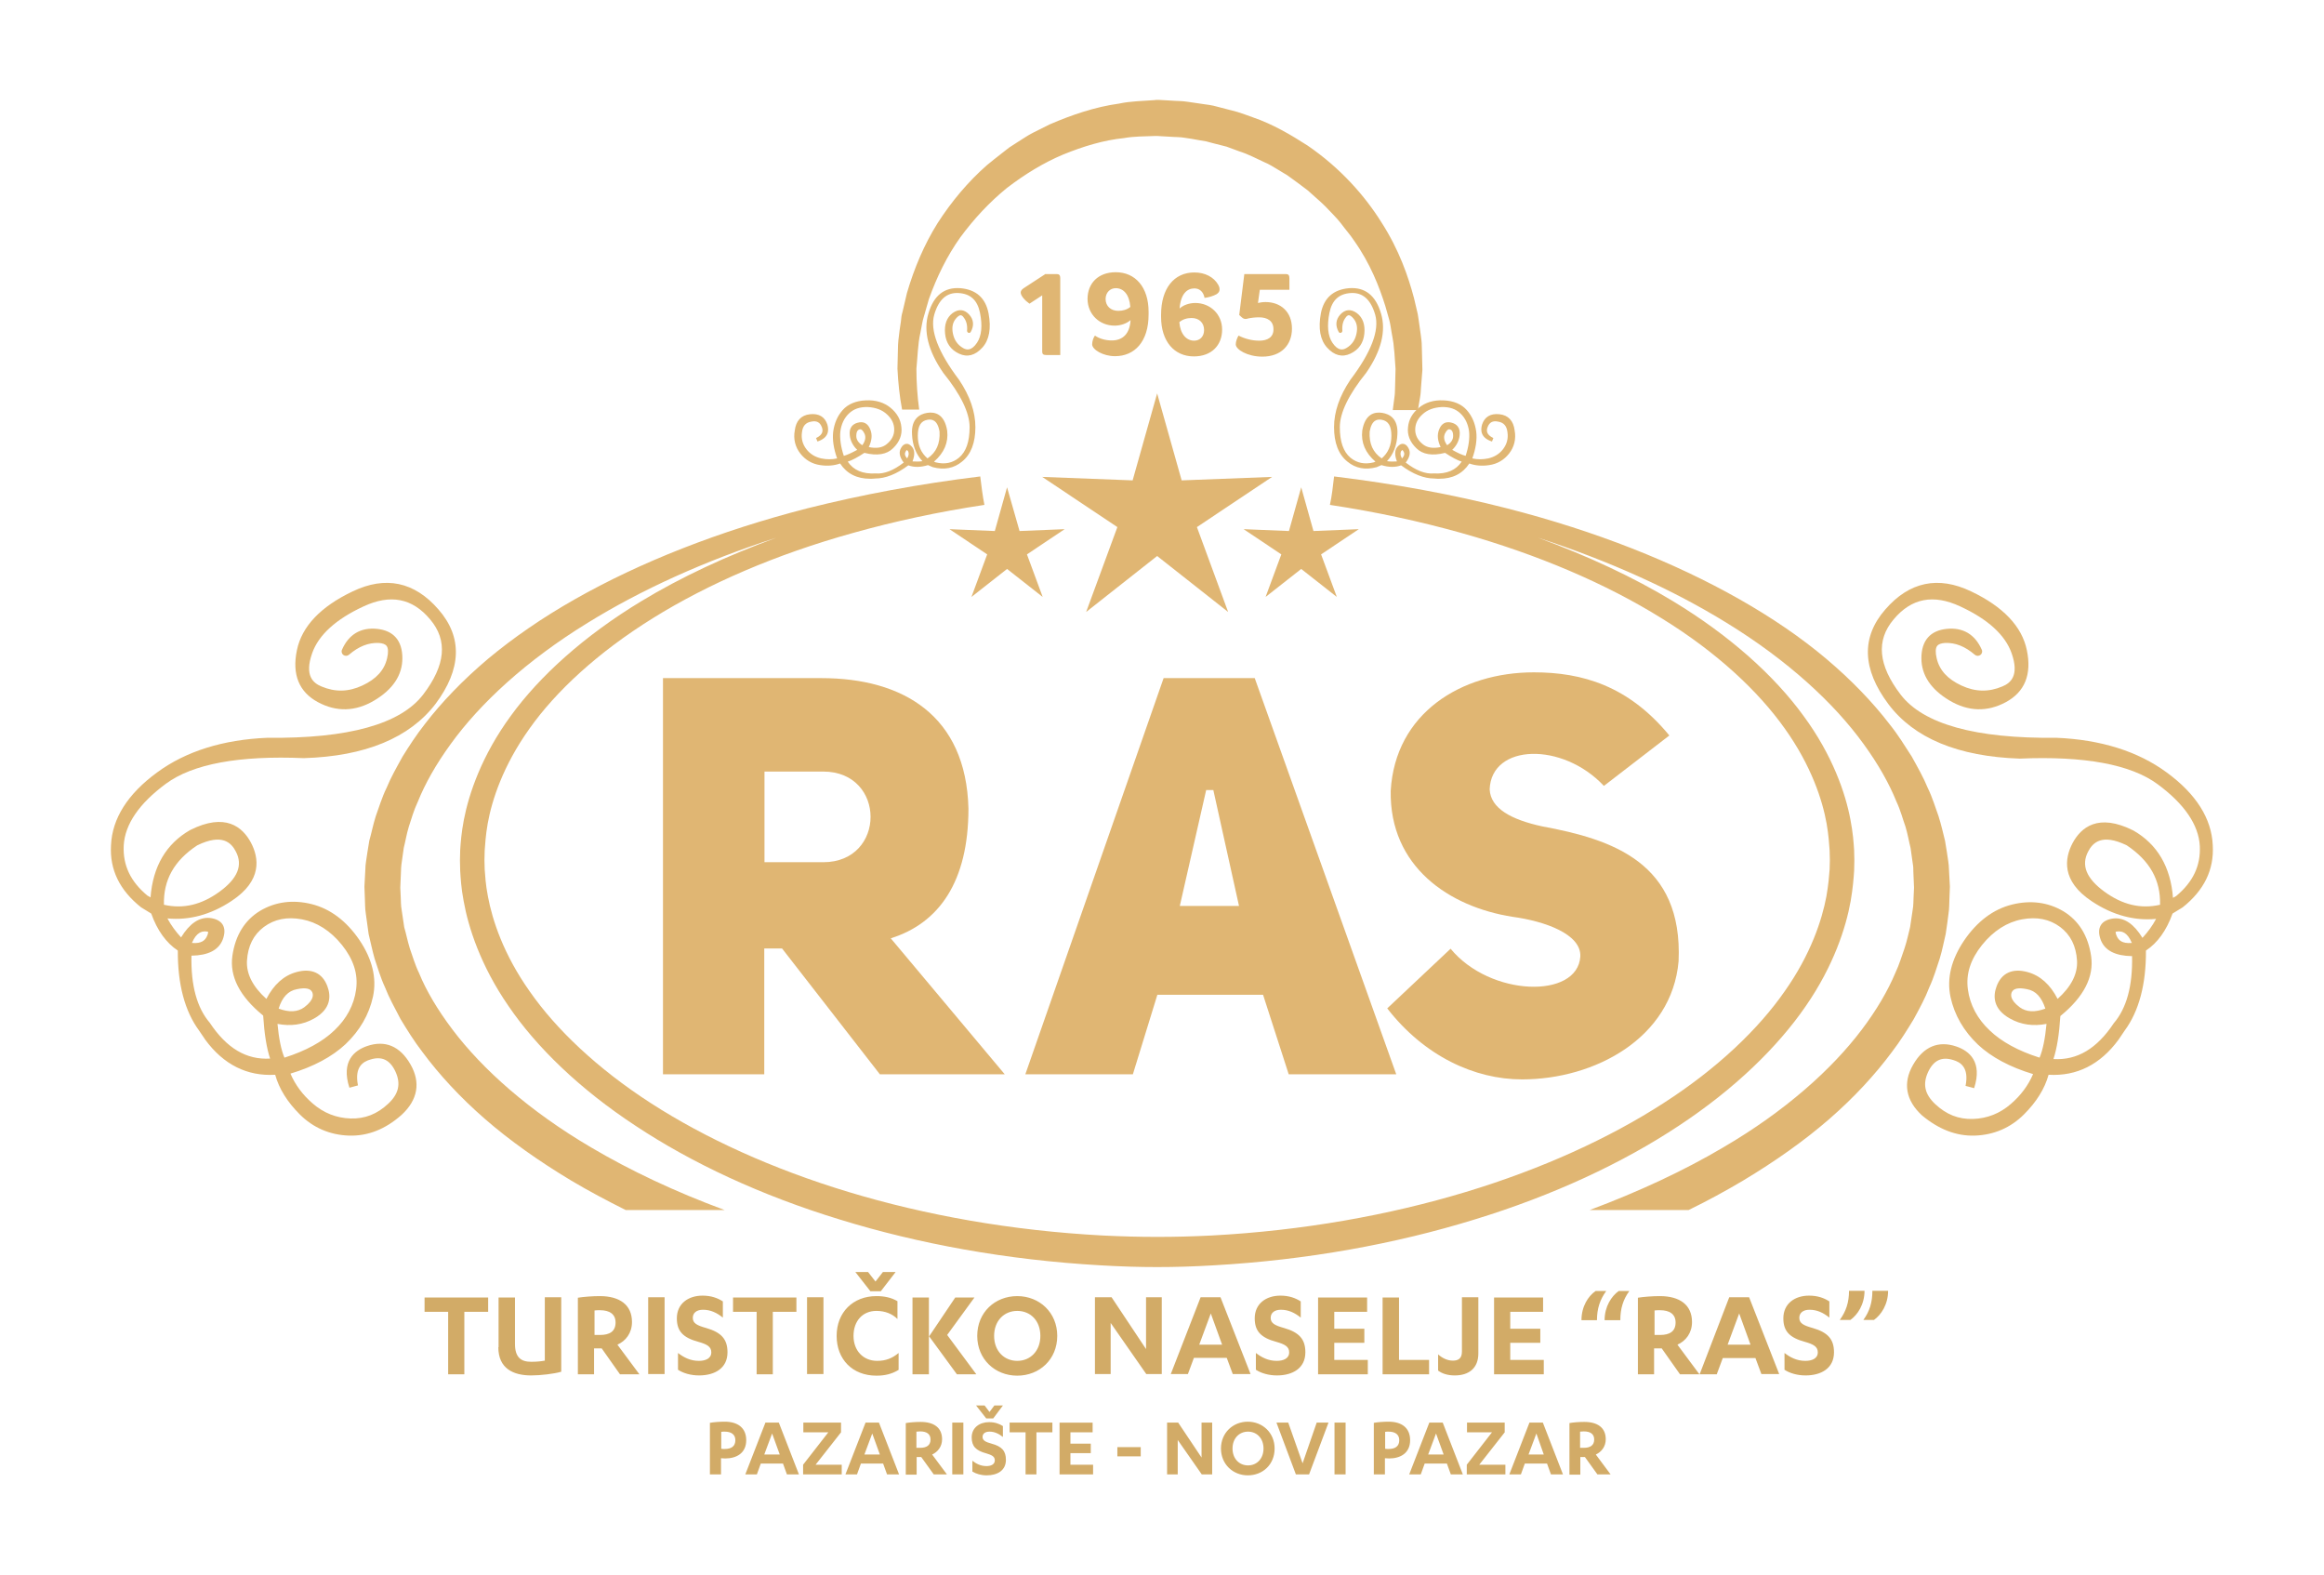
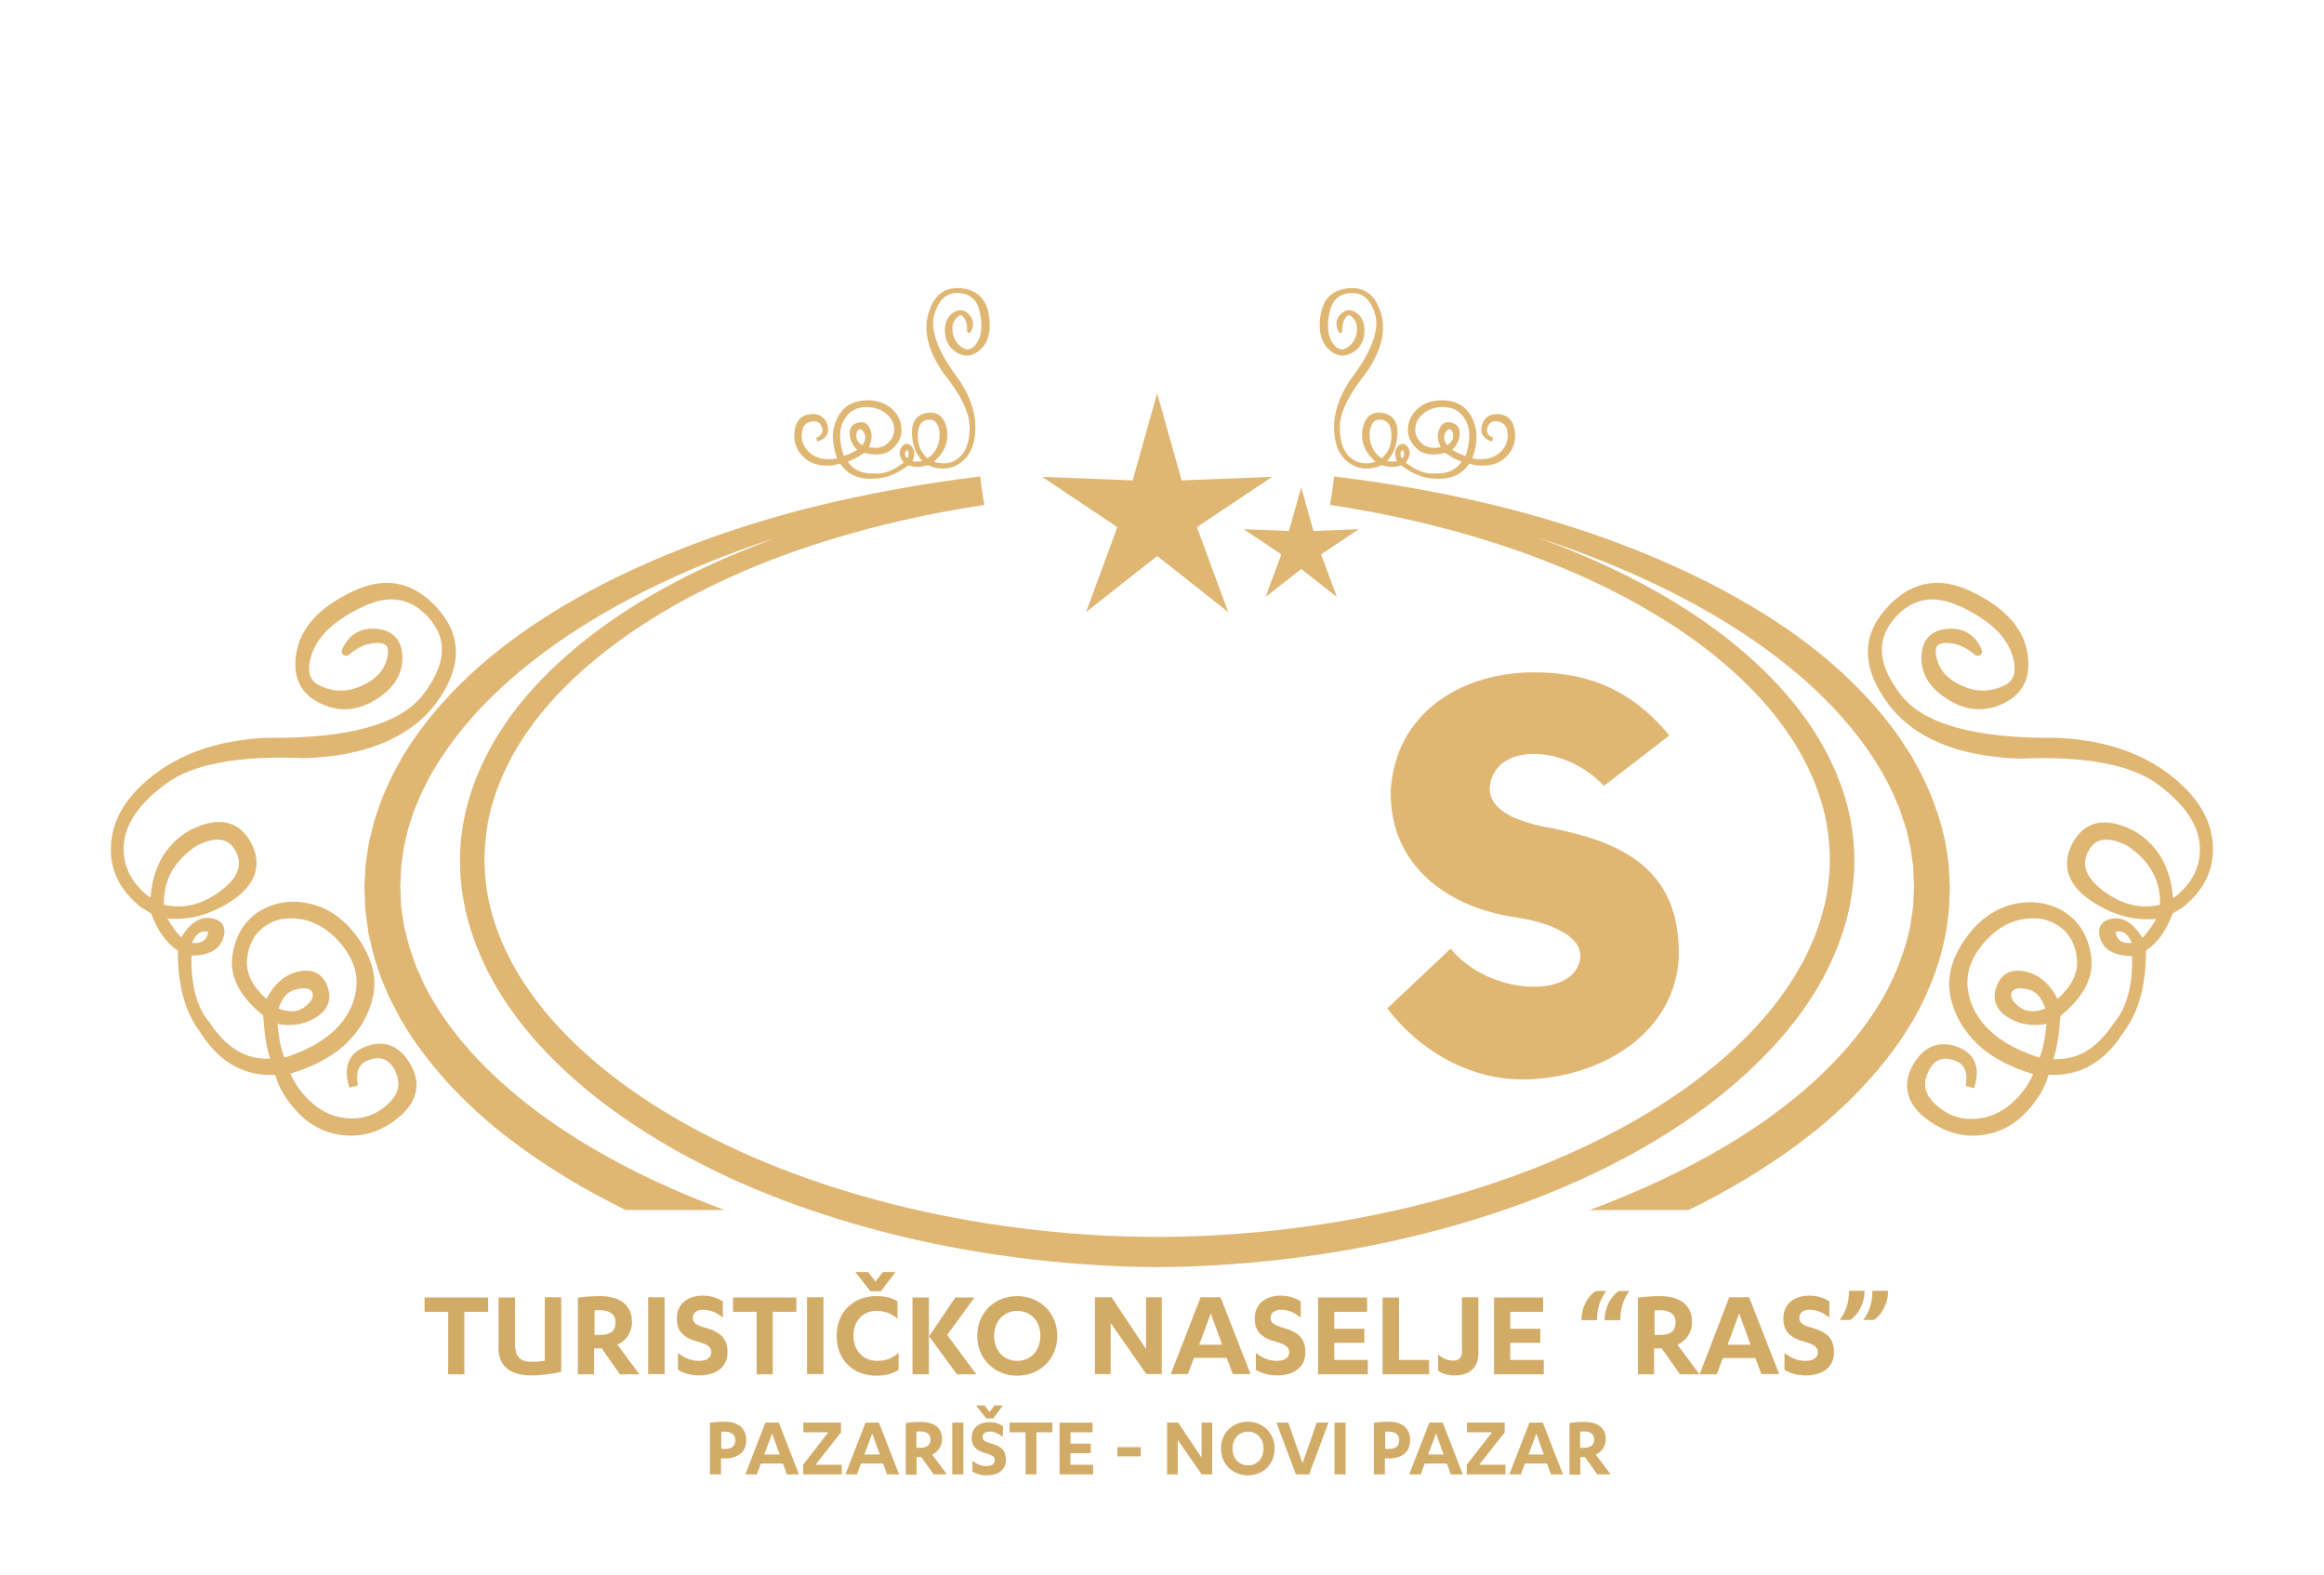
<svg xmlns="http://www.w3.org/2000/svg" version="1.1" id="Layer_1" x="0px" y="0px" viewBox="0 0 1005 681" style="enable-background:new 0 0 1005 681;" xml:space="preserve">
  <style type="text/css">
	.st0{fill:#E0B673;}
	.st1{fill:#D2AB67;}
</style>
  <g>
-     <path class="st0" d="M396.3,159.4c0.5-4.8,0.6-10.7,1.7-15.4l0.7-3.7c0.2-1.2,0.5-2.4,0.9-3.7l2.1-7.3c3.4-9.5,7.8-18.6,13.6-26.7   c5.9-8,12.6-15.2,20.1-21.3c7.7-5.9,15.8-10.9,24.4-14.5c8.6-3.5,17.4-6.2,26.3-7.1c4.4-0.8,8.9-0.7,13.2-0.9l0.8,0l0.4,0l0.1,0   l1.6,0.1l3.5,0.2c2.3,0.2,4.8,0.1,6.8,0.5c2,0.3,4,0.6,6,1c1,0.2,2,0.3,3,0.5l3,0.8c2,0.5,4,1,5.9,1.5c1.9,0.7,3.8,1.4,5.7,2.1   c3.8,1.2,7.3,3.1,10.8,4.7c1.8,0.7,3.4,1.8,5,2.7c1.6,1,3.2,1.9,4.8,2.9c3,2.2,6,4.3,8.8,6.5c2.6,2.4,5.3,4.6,7.7,7   c2.3,2.5,4.7,4.7,6.7,7.3c1.9,2.6,4,4.9,5.7,7.5c7,9.9,10.9,20,13.5,28.3c0.6,2.1,1.2,4.1,1.7,6c0.5,1.9,0.7,3.7,1,5.4   c0.3,1.7,0.6,3.2,0.8,4.7c0.2,1.4,0.2,2.8,0.4,3.9c0.3,4.7,0.5,7.2,0.5,7.2l0-0.3c0,0-0.1,2.7-0.2,7.7c-0.1,1.2,0,2.7-0.2,4.1   c-0.2,1.4-0.4,2.9-0.6,4.6c-0.1,0.5-0.1,1.1-0.2,1.6h10.9l0-0.2c0.3-1.9,0.6-3.7,0.9-5.3c0.3-1.6,0.3-2.9,0.4-4.2   c0.4-5,0.6-7.6,0.6-7.6l0-0.3c0,0-0.1-2.8-0.2-8.1c-0.1-1.3,0-2.8-0.2-4.4c-0.2-1.6-0.4-3.4-0.7-5.3c-0.3-1.9-0.5-3.9-0.9-6.1   c-0.5-2.1-1-4.4-1.6-6.8c-2.5-9.5-6.5-21-14-32.7c-7.3-11.7-17.9-23.7-32.1-33.4c-7.2-4.6-14.9-9.2-23.7-12.2   c-2.2-0.8-4.4-1.6-6.6-2.3c-2.3-0.6-4.6-1.2-6.9-1.8l-3.5-0.9c-1.2-0.3-2.4-0.4-3.7-0.6c-2.5-0.4-5-0.7-7.5-1.1   c-2.5-0.4-4.7-0.3-7-0.5l-3.5-0.2l-1.7-0.1c0.3,0-0.6,0-0.6,0l-0.2,0l-0.5,0l-0.9,0.1c-5,0.4-10.1,0.4-15.2,1.5   c-10.2,1.4-20.3,4.8-30,9c-2.4,1.2-4.8,2.4-7.2,3.6c-2.4,1.2-4.6,2.8-6.9,4.2l-3.4,2.2l-3.2,2.5c-2.1,1.7-4.3,3.3-6.4,5.1   c-8.2,7.2-15.3,15.7-21.3,25c-5.9,9.4-10.2,19.7-13.3,30.3l-1.9,8.1c-0.4,1.3-0.6,2.7-0.7,4.1L389,143c-0.4,2.8-0.7,5.6-0.7,8.2   l-0.2,8.2c0.3,6,0.9,11.9,2,17.7h7.4C396.7,171.3,396.3,165.3,396.3,159.4" />
    <path class="st0" d="M346.1,196.1c2.2,2.8,5.1,4.5,8.6,5c3.2,0.5,6.1,0.2,8.6-0.7c2.9,4.4,7.2,6.6,13,6.6c0.7,0,1.4,0,2.1-0.1h0   c4.5,0,9.3-1.9,14.4-5.7c2.4,0.9,5.3,0.9,8.5-0.1l2.1,0.9c4.9,1.3,9.1,0.5,12.6-2.4c3.9-3.1,5.8-8.2,5.8-14.9   c0-6.7-2.4-13.5-7-20.4c-9.1-12-12.7-21.5-10.8-28.2c1.9-6.6,5.4-9.7,10.5-9.4c5.2,0.3,8.2,3.1,9.3,8.6c1.1,5.5,0.7,9.9-1.3,12.9   c-2.5,3.7-4.6,3.1-6,2.3c-2.4-1.4-3.8-3.4-4.4-6.2c-0.6-2.8-0.1-5,1.4-6.7c0.7-0.8,1.4-1.3,1.9-1.3c0.4,0,0.9,0.3,1.3,0.9   c1.2,1.5,1.7,3.4,1.5,5.8c0,0.4,0.2,0.7,0.6,0.9c0.4,0.1,0.8,0,1-0.4c1.5-2.7,1.3-5.3-0.7-7.5c-2.1-2.3-4.6-2.5-7.2-0.6   c-2.5,1.9-3.6,4.9-3.2,8.9c0.4,4,2.4,6.9,6,8.6c3.6,1.7,7,0.8,10.1-2.6c3-3.3,3.9-8.3,2.7-14.8c-1.3-6.7-5.4-10.3-12.2-10.9   c-6.9-0.5-11.5,3.1-13.8,10.9c-2.3,7.6-0.1,16.3,6.4,25.7c7.6,9.4,11.4,17.3,11.4,23.5c0,6.2-1.5,10.6-4.6,13.2   c-2.8,2.3-6.1,3-10.1,2l-0.7-0.3c4.4-3.8,6.3-8.3,5.7-13.4c-1.2-7.3-5.4-8.2-8.6-7.7c-3.2,0.5-7,2.5-6.6,9.3   c0.2,4.7,1.7,8.6,4.5,11.6c-1.4,0.2-2.9,0.2-4.3,0.1c1.1-2.8,1-5-0.3-6.4c-0.8-0.9-1.6-1.3-2.4-1.2c-0.8,0.1-1.6,0.6-2.2,1.7   c-1.1,1.8-0.8,3.9,1.1,6.4c-4.4,3.4-8.4,5-12.1,4.7c-5.7,0.3-9.6-1.4-12.1-5.1c1.9-0.6,4.3-1.9,7.2-3.8c5.5,1.4,9.7,0.7,12.4-2   c2.8-2.7,4-5.8,3.6-9.1c-0.3-3.3-1.9-6.1-4.7-8.4c-2.8-2.3-6.4-3.4-10.7-3.2c-4.3,0.2-7.7,1.6-10,4.2c-2.3,2.6-3.6,5.7-4.1,9.4   c-0.4,3.4,0.2,7.3,1.7,11.5c-2.2,0.5-4.5,0.5-6.9,0c-2.6-0.6-4.8-1.9-6.4-4c-1.6-2.1-2.3-4.5-1.9-7.3c0.3-2.7,1.6-4.2,4-4.6   c2.4-0.5,3.8,0.3,4.6,2.4c0.5,1.3,0.7,3.2-2.5,4.7l0.6,1.5c4.9-1.6,5-4.8,4.3-7.3c-1.1-3.4-3.7-4.9-7.5-4.5c-3.9,0.4-6.1,2.9-6.6,7   v0C343,189.8,343.9,193.3,346.1,196.1 M372.9,192.5c-1.8-1.1-2.6-2.5-2.6-4c0-2.4,1-2.7,1.3-2.8c0.1,0,0.2-0.1,0.4-0.1   c0.4,0,1.1,0.3,1.9,2C374.5,189.1,374.2,190.7,372.9,192.5z M364.9,197.1c-1.3-3.9-1.8-7.5-1.5-10.5c0.4-3.1,1.6-5.8,3.7-7.8   c2.1-2,4.7-2.9,8.2-2.8c3.4,0.2,6.2,1.2,8.3,3.2c2.1,1.9,3.1,4.1,3.1,6.6c0,2.4-1.1,4.5-3.2,6.2c-1.9,1.6-4.5,2-7.8,1.3   c1.3-2.7,1.6-5.2,0.7-7.5c-1-2.7-3-3.8-5.6-3c-1.8,0.5-3.8,1.9-3.3,5.6c0.3,2.3,1.4,4.4,3.2,6.1   C368.3,195.8,366.4,196.7,364.9,197.1z M392.3,198.2c-1.3-1.4-1-2.3-0.7-2.9c0.3-0.6,0.5-0.7,0.6-0.7c0,0,0.2,0.1,0.5,0.5   C392.8,195.4,393.4,196.3,392.3,198.2z M401.1,198.2c-2.8-2.4-4.2-5.6-4.2-9.8c0-4.2,1.3-6.4,4.2-6.9c1.8-0.3,4.3-0.1,5.2,5.1   C406.6,191.8,404.9,195.6,401.1,198.2z" />
    <path class="st0" d="M150.8,491c-8.2-0.3-15.4-3.4-21.2-9.2c-5.3-5.3-8.9-11-10.6-17.1c-12.2,0.7-22.3-4.4-30.2-15.1   c-0.9-1.3-1.8-2.6-2.7-4l0,0c-6.2-8.4-9.3-20.1-9.2-34.6c-5-3.3-8.9-8.7-11.5-16l-4.4-2.7c-9.3-7.4-13.6-16.3-13-26.8   c0.5-11.6,7.2-22.2,19.9-31.5c12.5-9.2,28.6-14.2,47.7-15c35,0.4,57.6-5.9,67.4-18.7c9.7-12.7,10.7-23.4,3-32.5   c-7.7-9.2-17.2-11-28.8-5.6c-11.9,5.5-19.4,12.3-22.2,20.2c-3.5,9.9,0.6,13,4,14.4c5.9,2.5,11.7,2.4,17.7-0.4   c6-2.8,9.5-6.6,10.7-11.8c0.6-2.5,0.5-4.4-0.2-5.3c-0.6-0.8-1.8-1.2-3.4-1.3c-4.5-0.2-8.7,1.5-12.9,5.1c-0.7,0.6-1.7,0.6-2.4,0.1   c-0.7-0.5-1-1.5-0.6-2.3c2.9-6.6,8.1-9.7,15.1-9c7.2,0.7,11,5.1,11,12.7c0,7.3-4.1,13.5-12.2,18.3c-8.1,4.8-16.3,5-24.3,0.7   c-8.2-4.4-11.3-12-9.1-22.5c2.1-10.2,10.2-18.8,24.1-25.4c14.2-6.8,26.7-4.2,37.1,7.8c10.5,12,10,25.8-1.3,40.9   C177.1,319,158,327,131.4,327.8c-28-1.2-48.1,2.5-59.7,11.1c-11.5,8.5-17.7,17.5-18.2,26.7c-0.4,8.5,2.9,15.5,10.2,21.6l1.4,0.8   c1-13.4,6.8-23.2,17.1-29.1c15.3-7.7,22.7-1.3,26.3,5.4c3.5,6.6,5,16.4-8.3,25.2c-9,6-18.4,8.5-27.8,7.6c1.6,3,3.6,5.7,5.9,8.2   c3.7-6,7.8-8.8,12.4-8.4c2.7,0.3,4.6,1.3,5.6,2.9c1,1.7,1,3.8,0,6.5c-1.8,4.5-6.3,6.8-13.5,6.9c-0.3,12.9,2.4,22.6,7.9,29   c7.3,11,15.8,16.1,26.1,15.5c-1.5-4.5-2.5-10.7-3-18.6c-10.2-8.3-14.6-17-13.3-25.9c1.3-8.9,5.4-15.4,12-19.4   c6.6-3.9,14.1-4.9,22.2-2.9c8.1,2,15.1,7.3,20.7,15.5c5.6,8.3,7.6,16.5,5.9,24.5c-1.7,7.8-5.7,14.7-11.9,20.6   c-5.8,5.4-13.8,9.7-23.8,12.7c2.1,4.9,5.3,9.2,9.6,12.9c4.7,4.1,10.2,6.3,16.4,6.5c6.2,0.2,11.5-1.9,16.3-6.4   c4.6-4.3,5.5-8.7,3.1-13.9c-2.4-5.1-5.9-6.7-10.8-5.2c-3.1,0.9-7,3.1-5.4,11.2l-3.7,1c-3.7-11.4,2.1-16.1,7.6-18   c7.8-2.7,14.3,0,18.8,7.9c4.5,7.8,3.2,15.4-3.9,21.9l0,0C166.7,488.2,159.1,491.3,150.8,491 M120.5,436.1c4.6,1.7,8.2,1.5,11.1-0.6   c4.5-3.4,3.7-5.6,3.5-6.3c-0.1-0.2-0.2-0.5-0.4-0.7c-0.6-0.8-2.1-1.7-6.3-0.8C124.6,428.4,122,431.2,120.5,436.1z M123,457.3   c9.2-2.9,16.5-6.9,21.6-11.8c5.3-5,8.5-11,9.4-17.7c0.9-6.7-1.1-12.9-6.1-19.2c-5-6.2-10.9-9.9-17.3-11.1   c-6.5-1.2-11.9-0.1-16.5,3.3c-4.5,3.4-6.9,8.2-7.3,14.6c-0.3,5.7,2.5,11.2,8.4,16.5c3.2-6.2,7.5-10.1,13-11.6   c6.5-1.8,11.3,0.4,13.4,6.2c1.5,4,1.7,9.7-5.8,13.9c-4.8,2.7-10.1,3.4-15.8,2.3C120.6,449.1,121.6,454,123,457.3z M83,407.7   c4.3,0.4,5.7-1.3,6.4-2.7c0.7-1.4,0.6-2,0.6-2.1c0,0-0.4-0.2-1.6-0.2C87.5,402.8,85,402.9,83,407.7z M70.9,391.2   c8.4,1.9,16.3,0,24.1-5.7c7.8-5.7,10.1-11.4,7-17.3c-1.9-3.7-5.8-8-16.7-2.7C75.3,372.1,70.6,380.5,70.9,391.2z" />
    <path class="st0" d="M476.9,534.2c-39.6-2.1-76.8-8.8-109.9-18.8c-33.1-10-62.1-23.3-85.5-38.4c-23.4-15.1-41.1-32.1-52.4-48.3   c-11.4-16.1-16.2-30.9-18.1-41.1c-1-5.1-1.2-9.1-1.4-11.7l-0.1-4l0.1-4.2c0.2-2.5,0.4-6.5,1.3-11.6c1.8-10.1,6.6-25,18.1-41.1   c11.4-16.1,29.5-32.9,53.3-47.7c23.8-14.8,53.2-27.6,86.7-36.9c17.8-5,36.8-9.1,56.7-12.1c-0.8-4.1-1.3-8.2-1.8-12.3   c-26.3,3.2-51.3,7.9-74.8,13.8c-38.2,9.8-72.3,23.3-100.5,39.3c-14.1,8-26.7,16.7-37.6,25.8c-10.9,9.2-20,18.7-27.3,28.2   c-3.7,4.7-6.8,9.5-9.6,14c-2.6,4.7-5.1,9.1-6.9,13.5c-2.1,4.3-3.3,8.5-4.7,12.3c-1.2,3.8-1.9,7.5-2.8,10.6c-0.6,3.3-1,6.4-1.4,8.9   c-0.2,1.3-0.3,2.4-0.3,3.4l-0.4,7.4l0,0.4l0.2,5.2c0.1,1.7,0,3.8,0.4,6.3c0.4,2.5,0.7,5.4,1.2,8.7c0.8,3.2,1.5,6.8,2.6,10.7   c1.3,3.8,2.5,8.1,4.5,12.4c1.7,4.4,4.2,8.9,6.7,13.7c2.8,4.6,5.8,9.5,9.5,14.3c7.2,9.7,16.2,19.5,27,28.9   c10.8,9.4,23.4,18.3,37.4,26.7c7.4,4.4,15.3,8.6,23.5,12.7h42.8c-21.4-7.9-40.9-17.1-57.8-27.1c-26.7-15.7-46.9-33.7-59.9-50.9   c-6.5-8.6-11.4-16.9-14.5-24.5c-1.8-3.7-2.8-7.4-4-10.7c-1-3.3-1.6-6.4-2.4-9.1l-1.1-7.4c-0.4-2.1-0.3-3.9-0.4-5.4l-0.2-4.3   c0.1-2.4,0.2-4.8,0.3-7.1c0-1,0.1-2.1,0.2-3l1-7.1c0.7-2.7,1.2-5.9,2.2-9.2c1.1-3.3,2.1-7,3.9-10.8c3.1-7.7,7.8-16.1,14.2-24.9   c12.7-17.6,32.8-36.2,59.4-52.5c22.8-14.1,50.4-26.7,81.4-36.7c-21.6,7.9-41.3,17.1-58.3,27.4c-24.8,15-44,32.4-56.5,49.6   c-12.6,17.2-18.1,33.6-20.3,44.9c-1.1,5.7-1.4,10.1-1.6,13.2l-0.1,4.4l0.1,4.5c0.2,3,0.4,7.4,1.5,13.1c2,11.3,7.3,27.9,19.4,45.4   c12,17.6,30.6,35.8,55,51.8c24.3,16.1,54.2,30.1,88.3,40.5c34,10.5,72.2,17.5,112.8,19.8c16.9,1,31.9,1,48.8,0   c40.6-2.3,78.8-9.3,112.8-19.8c34-10.4,64-24.4,88.3-40.5c24.3-16,42.9-34.2,55-51.8c12.1-17.5,17.4-34.1,19.4-45.4   c1-5.7,1.3-10.2,1.5-13.1l0.1-4.5l-0.1-4.4c-0.2-3.1-0.5-7.6-1.6-13.2c-2.1-11.3-7.7-27.8-20.3-44.9   c-12.5-17.2-31.7-34.6-56.5-49.6c-17-10.3-36.7-19.5-58.3-27.4c31,10.1,58.5,22.6,81.4,36.7c26.6,16.3,46.7,34.9,59.4,52.5   c6.4,8.8,11.1,17.2,14.2,24.9c1.8,3.8,2.7,7.5,3.9,10.8c1,3.3,1.5,6.5,2.2,9.2l1,7.1c0.2,1,0.2,2,0.2,3c0.1,2.4,0.2,4.8,0.3,7.1   l-0.2,4.3c-0.1,1.4,0,3.3-0.4,5.4l-1.1,7.4c-0.7,2.7-1.3,5.8-2.4,9.1c-1.2,3.3-2.2,6.9-4,10.7c-3.2,7.6-8,15.9-14.5,24.5   c-13,17.2-33.2,35.3-59.9,50.9c-16.9,10-36.4,19.1-57.8,27.1h42.8c8.2-4,16.1-8.3,23.5-12.7c14-8.4,26.6-17.3,37.4-26.7   c10.8-9.4,19.8-19.2,27-28.9c3.7-4.8,6.7-9.7,9.5-14.3c2.6-4.8,5-9.2,6.7-13.7c2-4.3,3.2-8.6,4.5-12.4c1.2-3.9,1.8-7.5,2.6-10.7   c0.5-3.3,0.9-6.2,1.2-8.7c0.4-2.5,0.3-4.6,0.4-6.3l0.2-5.2l0-0.4l-0.4-7.4c0-1-0.1-2-0.3-3.4c-0.4-2.6-0.8-5.6-1.4-8.9   c-0.8-3.2-1.6-6.8-2.8-10.6c-1.4-3.8-2.6-8-4.7-12.3c-1.8-4.4-4.3-8.8-6.9-13.5c-2.9-4.5-5.9-9.4-9.6-14   c-7.3-9.5-16.4-19-27.3-28.2c-10.9-9.2-23.5-17.8-37.6-25.8c-28.2-16-62.2-29.5-100.5-39.3c-23.5-6-48.5-10.6-74.8-13.8   c-0.5,4.1-0.9,8.3-1.8,12.3c19.9,3,38.8,7.1,56.7,12.1c33.5,9.4,62.9,22.1,86.7,36.9c23.9,14.7,41.9,31.6,53.3,47.7   c11.5,16.1,16.3,31,18.1,41.1c0.9,5.1,1.1,9.1,1.3,11.6l0.1,4.2l-0.1,4c-0.2,2.7-0.5,6.6-1.4,11.7c-1.9,10.1-6.7,25-18.1,41.1   c-11.2,16.1-28.9,33.2-52.4,48.3c-23.4,15.1-52.4,28.4-85.5,38.4c-33.1,10-70.3,16.7-109.9,18.8C507.9,535,493.2,535,476.9,534.2" />
    <polygon class="st0" points="500.4,170.1 511,207.7 550.1,206.2 517.6,227.9 531.1,264.6 500.4,240.4 469.7,264.6 483.2,227.9    450.7,206.2 489.8,207.7  " />
-     <polygon class="st0" points="435.5,210.7 440.9,229.6 460.4,228.8 444.1,239.7 450.9,258.1 435.5,246 420.1,258.1 426.9,239.7    410.6,228.8 430.2,229.6  " />
    <polygon class="st0" points="562.7,210.7 568,229.6 587.6,228.8 571.3,239.7 578.1,258.1 562.7,246 547.3,258.1 554.1,239.7    537.8,228.8 557.4,229.6  " />
    <path class="st1" d="M683.3,619c0.4,0,1.2-0.1,1.6-0.1c2.8,0,4.5,1.1,4.5,3.5c0,2.6-1.8,3.6-4.5,3.6h-1.6V619z M683.3,630h2.1   l5.4,7.5h5.7l-6.4-8.6c2.4-1.1,4.3-3.4,4.3-6.6c0-5-3.5-7.5-9.3-7.5c-2.1,0-4.8,0.2-6.4,0.5v22.3h4.7V630z M667.6,628.9H661   l3.4-9.1L667.6,628.9z M669,632.8l1.7,4.7h5.2l-8.7-22.4h-5.8l-8.7,22.4h5l1.7-4.7H669z M634.5,619.3h10.7l-10.9,14v4.2h16.7v-4.2   h-11.3l11-14v-4.2h-16.3V619.3z M624.3,628.9h-6.7l3.4-9.1L624.3,628.9z M625.7,632.8l1.7,4.7h5.2l-8.7-22.4h-5.8l-8.7,22.4h5   l1.7-4.7H625.7z M598.9,619.1c0.5-0.1,1.2-0.1,1.6-0.1c2.8,0,4.6,1.2,4.6,3.7c0,2.6-1.7,3.8-4.6,3.8c-0.6,0-1.2,0-1.5-0.1V619.1z    M598.9,630.5c0.5,0,1.2,0.1,1.8,0.1c4.9,0,9.1-2.3,9.1-7.9c0-5.3-3.6-8-9.3-8c-2.2,0-4.8,0.2-6.4,0.5v22.3h4.8V630.5z    M581.9,615.1h-4.8v22.4h4.8V615.1z M566.1,637.5l8.4-22.4h-5.1l-6.1,17.6l-6.2-17.6h-5.1l8.4,22.4H566.1z M546.4,626.3   c0,4.4-2.9,7.3-6.7,7.3c-3.8,0-6.7-2.9-6.7-7.3c0-4.4,2.9-7.3,6.7-7.3C543.5,619,546.4,621.9,546.4,626.3z M528,626.3   c0,6.8,5.2,11.6,11.6,11.6c6.5,0,11.6-4.7,11.6-11.6c0-6.8-5.2-11.6-11.6-11.6C533.2,614.7,528,619.5,528,626.3z M509.5,615.1h-4.8   v22.4h4.6v-14.9l10.4,14.9h4.5v-22.4h-4.6v15.1L509.5,615.1z M483.2,629.7h10.1v-4h-10.1V629.7z M462.9,633.3v-5h8.8v-4.1h-8.8   v-4.9h9.6v-4.2h-14.3v22.4h14.5v-4.2H462.9z M448.2,619.3h6.9v-4.2h-18.5v4.2h6.9v18.2h4.7V619.3z M433.7,607.7H430l-2.1,2.8   l-2.1-2.8h-3.7l4.4,5.6h3L433.7,607.7z M420.6,636.3c1.4,0.9,3.6,1.6,6.1,1.6c4.6,0,8.3-2.1,8.3-6.7c0-3.8-1.7-5.8-6.2-7   c-2.6-0.7-3.9-1.4-3.9-2.9c0-1.4,1.1-2.3,3-2.3c2.2,0,4,0.9,5.8,2.3v-4.7c-1.6-1-3.4-1.7-6-1.7c-4.1,0-7.5,2.4-7.5,6.6   c0,3.8,1.8,5.7,6.3,6.9c2.3,0.7,3.7,1.3,3.7,3c0,1.8-1.7,2.5-3.6,2.5c-2.5,0-4.4-1-6.1-2.3V636.3z M416.6,615.1h-4.8v22.4h4.8   V615.1z M396.3,619c0.4,0,1.2-0.1,1.6-0.1c2.8,0,4.5,1.1,4.5,3.5c0,2.6-1.8,3.6-4.5,3.6h-1.6V619z M396.3,630h2.1l5.4,7.5h5.7   l-6.4-8.6c2.4-1.1,4.3-3.4,4.3-6.6c0-5-3.5-7.5-9.3-7.5c-2.1,0-4.8,0.2-6.4,0.5v22.3h4.7V630z M380.5,628.9h-6.7l3.4-9.1   L380.5,628.9z M381.9,632.8l1.7,4.7h5.2l-8.7-22.4h-5.8l-8.7,22.4h5l1.7-4.7H381.9z M347.5,619.3h10.7l-10.9,14v4.2H364v-4.2h-11.3   l11-14v-4.2h-16.3V619.3z M337.2,628.9h-6.7l3.4-9.1L337.2,628.9z M338.6,632.8l1.7,4.7h5.2l-8.7-22.4h-5.8l-8.7,22.4h5l1.7-4.7   H338.6z M311.8,619.1c0.5-0.1,1.2-0.1,1.6-0.1c2.8,0,4.6,1.2,4.6,3.7c0,2.6-1.7,3.8-4.6,3.8c-0.6,0-1.2,0-1.5-0.1V619.1z    M311.8,630.5c0.5,0,1.2,0.1,1.8,0.1c4.9,0,9.1-2.3,9.1-7.9c0-5.3-3.6-8-9.3-8c-2.2,0-4.8,0.2-6.4,0.5v22.3h4.8V630.5z M653.1,588   v-7.4h13v-6.1h-13v-7.3h14.2v-6.2h-21.2v33.2h21.5V588H653.1z M621.9,592.6c1.7,1.3,4.1,2.1,7.2,2.1c6.2,0,10.2-3.2,10.2-9.5v-24.3   h-7.1v23.5c0,3-1.6,3.9-3.9,3.9c-2.3,0-4.5-1-6.4-2.7V592.6z M597.9,594.2H618V588h-13v-27h-7.1V594.2z M577,588v-7.4h13v-6.1h-13   v-7.3h14.2v-6.2H570v33.2h21.5V588H577z M543.2,592.3c2.1,1.4,5.4,2.4,9,2.4c6.8,0,12.3-3.1,12.3-10c0-5.6-2.6-8.6-9.2-10.5   c-3.9-1.1-5.8-2-5.8-4.4c0-2.1,1.6-3.5,4.4-3.5c3.3,0,6,1.3,8.6,3.4v-7c-2.3-1.5-5.1-2.5-8.8-2.5c-6.2,0-11.1,3.5-11.1,9.8   c0,5.6,2.7,8.4,9.4,10.2c3.5,1,5.5,2,5.5,4.5c0,2.7-2.5,3.7-5.4,3.7c-3.7,0-6.5-1.5-9-3.4V592.3z M528.5,581.4h-9.9l5-13.5   L528.5,581.4z M530.5,587.1l2.6,7h7.7l-13-33.2h-8.6l-12.9,33.2h7.4l2.6-7H530.5z M480.7,560.9h-7.2v33.2h6.8v-22.1l15.4,22.1h6.7   v-33.2h-6.8v22.4L480.7,560.9z M449.9,577.6c0,6.5-4.3,10.8-10,10.8c-5.7,0-10-4.3-10-10.8c0-6.5,4.3-10.8,10-10.8   C445.6,566.8,449.9,571,449.9,577.6z M422.6,577.6c0,10.1,7.7,17.2,17.3,17.2c9.6,0,17.3-7,17.3-17.2c0-10.1-7.7-17.2-17.3-17.2   C430.3,560.4,422.6,567.4,422.6,577.6z M401.8,577.8l12,16.4h8.4l-12.6-17l11.8-16.2h-8.3L401.8,577.8z M394.6,594.2h7.1v-33.2   h-7.1V594.2z M387.3,550h-5.5l-3.2,4.1l-3.2-4.1h-5.5l6.5,8.3h4.5L387.3,550z M388.1,562.6c-2.7-1.6-5.7-2.2-9.1-2.2   c-10.1,0-17.2,7-17.2,17.2c0,10.1,6.8,17.2,17.2,17.2c3.4,0,6.5-0.6,9.6-2.5v-7.3c-2.8,2.3-5.5,3.4-9.3,3.4   c-5.9,0-10.2-4.3-10.2-10.8c0-6.4,3.9-10.8,9.9-10.8c3.8,0,6.9,1.3,9.1,3.5V562.6z M356.1,560.9H349v33.2h7.1V560.9z M809.7,558.1   c0,5-1.2,8.9-3.9,12.6h4.6c3.1-2.2,6.1-6.7,6.1-12.6H809.7z M799.6,558.1c0,5-1.3,8.9-4,12.6h4.6c3.1-2.2,6.1-6.7,6.1-12.6H799.6z    M771.8,592.3c2.1,1.4,5.4,2.4,9,2.4c6.8,0,12.3-3.1,12.3-10c0-5.6-2.6-8.6-9.2-10.5c-3.9-1.1-5.8-2-5.8-4.4c0-2.1,1.6-3.5,4.4-3.5   c3.3,0,6,1.3,8.6,3.4v-7c-2.3-1.5-5.1-2.5-8.8-2.5c-6.2,0-11.1,3.5-11.1,9.8c0,5.6,2.7,8.4,9.4,10.2c3.5,1,5.5,2,5.5,4.5   c0,2.7-2.5,3.7-5.4,3.7c-3.7,0-6.5-1.5-9-3.4V592.3z M757,581.4h-9.9l5-13.5L757,581.4z M759.1,587.1l2.6,7h7.7l-13-33.2h-8.6   L735,594.2h7.4l2.6-7H759.1z M715.5,566.6c0.6-0.1,1.7-0.1,2.4-0.1c4.1,0,6.7,1.7,6.7,5.3c0,3.9-2.6,5.4-6.7,5.4h-2.4V566.6z    M715.5,583h3.1l7.9,11.2h8.4l-9.5-12.8c3.6-1.6,6.3-5,6.3-9.8c0-7.4-5.3-11.2-13.9-11.2c-3.1,0-7.1,0.3-9.5,0.7v33.1h7V583z    M700.7,570.8c0-5,1.2-8.9,3.9-12.6h-4.6c-3.1,2.2-6.1,6.7-6.1,12.6H700.7z M690.6,570.8c0-5,1.3-8.9,4-12.6H690   c-3.2,2.2-6.1,6.7-6.1,12.6H690.6z M334.2,567.2h10.2v-6.2H317v6.2h10.2v27h7V567.2z M293.3,592.3c2.1,1.4,5.4,2.4,9,2.4   c6.8,0,12.3-3.1,12.3-10c0-5.6-2.6-8.6-9.2-10.5c-3.9-1.1-5.8-2-5.8-4.4c0-2.1,1.6-3.5,4.4-3.5c3.3,0,6,1.3,8.6,3.4v-7   c-2.3-1.5-5.1-2.5-8.8-2.5c-6.2,0-11.1,3.5-11.1,9.8c0,5.6,2.7,8.4,9.4,10.2c3.5,1,5.5,2,5.5,4.5c0,2.7-2.5,3.7-5.4,3.7   c-3.7,0-6.5-1.5-9-3.4V592.3z M287.4,560.9h-7.1v33.2h7.1V560.9z M257.1,566.6c0.6-0.1,1.7-0.1,2.4-0.1c4.1,0,6.7,1.7,6.7,5.3   c0,3.9-2.6,5.4-6.7,5.4h-2.4V566.6z M257.1,583h3.1l7.9,11.2h8.4l-9.5-12.8c3.6-1.6,6.3-5,6.3-9.8c0-7.4-5.3-11.2-13.9-11.2   c-3.1,0-7.1,0.3-9.5,0.7v33.1h7V583z M215.5,582.5c0,9.3,6.6,12.2,14.2,12.2c4.1,0,10-0.7,13-1.6v-32.2h-7.1v27.4   c-1.7,0.3-3.4,0.5-5.9,0.5c-4.3,0-7-1.8-7-7.7v-20.1h-7.1V582.5z M200.9,567.2h10.2v-6.2h-27.5v6.2h10.2v27h7V567.2z" />
    <path class="st0" d="M854.1,491c8.2-0.3,15.4-3.4,21.2-9.2c5.3-5.3,8.9-11,10.6-17.1c12.2,0.7,22.3-4.4,30.2-15.1   c0.9-1.3,1.8-2.6,2.7-4l0,0c6.2-8.4,9.3-20.1,9.2-34.6c5-3.3,8.9-8.7,11.5-16l4.4-2.7c9.3-7.4,13.6-16.3,13-26.8   c-0.5-11.6-7.2-22.2-19.9-31.5c-12.5-9.2-28.6-14.2-47.7-15c-35,0.4-57.6-5.9-67.4-18.7c-9.7-12.7-10.7-23.4-3-32.5   c7.7-9.2,17.2-11,28.8-5.6c11.9,5.5,19.4,12.3,22.2,20.2c3.5,9.9-0.6,13-4,14.4c-5.9,2.5-11.7,2.4-17.7-0.4   c-6-2.8-9.5-6.6-10.7-11.8c-0.6-2.5-0.5-4.4,0.2-5.3c0.6-0.8,1.8-1.2,3.4-1.3c4.5-0.2,8.7,1.5,12.9,5.1c0.7,0.6,1.7,0.6,2.4,0.1   c0.7-0.5,1-1.5,0.6-2.3c-2.9-6.6-8.1-9.7-15.1-9c-7.2,0.7-11,5.1-11,12.7c0,7.3,4.1,13.5,12.2,18.3c8.1,4.8,16.3,5,24.3,0.7   c8.2-4.4,11.3-12,9.1-22.5c-2.1-10.2-10.2-18.8-24.1-25.4c-14.2-6.8-26.7-4.2-37.1,7.8c-10.5,12-10,25.8,1.3,40.9   c11.1,14.8,30.2,22.7,56.8,23.6c28-1.2,48.1,2.5,59.7,11.1c11.5,8.5,17.7,17.5,18.2,26.7c0.4,8.5-2.9,15.5-10.2,21.6l-1.4,0.8   c-1-13.4-6.8-23.2-17.1-29.1c-15.3-7.7-22.7-1.3-26.3,5.4c-3.5,6.6-5,16.4,8.3,25.2c9,6,18.4,8.5,27.8,7.6c-1.6,3-3.6,5.7-5.9,8.2   c-3.7-6-7.8-8.8-12.4-8.4c-2.7,0.3-4.6,1.3-5.6,2.9c-1,1.7-1,3.8,0,6.5c1.8,4.5,6.3,6.8,13.5,6.9c0.3,12.9-2.4,22.6-7.9,29   c-7.3,11-15.8,16.1-26.1,15.5c1.5-4.5,2.5-10.7,3-18.6c10.2-8.3,14.6-17,13.3-25.9c-1.3-8.9-5.4-15.4-12-19.4   c-6.6-3.9-14.1-4.9-22.2-2.9c-8.1,2-15.1,7.3-20.7,15.5c-5.6,8.3-7.6,16.5-5.9,24.5c1.7,7.8,5.7,14.7,11.9,20.6   c5.8,5.4,13.8,9.7,23.8,12.7c-2.1,4.9-5.3,9.2-9.6,12.9c-4.7,4.1-10.2,6.3-16.4,6.5c-6.2,0.2-11.5-1.9-16.3-6.4   c-4.6-4.3-5.5-8.7-3.1-13.9c2.4-5.1,5.9-6.7,10.8-5.2c3.1,0.9,7,3.1,5.4,11.2l3.7,1c3.7-11.4-2.1-16.1-7.6-18   c-7.8-2.7-14.3,0-18.8,7.9c-4.5,7.8-3.2,15.4,3.9,21.9l0,0C838.3,488.2,845.9,491.3,854.1,491 M884.5,436.1   c-4.6,1.7-8.2,1.5-11.1-0.6c-4.5-3.4-3.7-5.6-3.5-6.3c0.1-0.2,0.2-0.5,0.4-0.7c0.6-0.8,2.1-1.7,6.3-0.8   C880.4,428.4,882.9,431.2,884.5,436.1z M882,457.3c-9.2-2.9-16.5-6.9-21.6-11.8c-5.3-5-8.5-11-9.4-17.7c-0.9-6.7,1.1-12.9,6.1-19.2   c5-6.2,10.9-9.9,17.3-11.1c6.5-1.2,11.9-0.1,16.5,3.3c4.5,3.4,6.9,8.2,7.3,14.6c0.3,5.7-2.5,11.2-8.4,16.5   c-3.2-6.2-7.5-10.1-13-11.6c-6.5-1.8-11.3,0.4-13.4,6.2c-1.5,4-1.7,9.7,5.8,13.9c4.8,2.7,10.1,3.4,15.8,2.3   C884.4,449.1,883.4,454,882,457.3z M921.9,407.7c-4.3,0.4-5.7-1.3-6.4-2.7c-0.7-1.4-0.6-2-0.6-2.1c0,0,0.4-0.2,1.6-0.2   C917.5,402.8,919.9,402.9,921.9,407.7z M934.1,391.2c-8.4,1.9-16.3,0-24.1-5.7c-7.8-5.7-10.1-11.4-7-17.3c1.9-3.7,5.8-8,16.7-2.7   C929.6,372.1,934.4,380.5,934.1,391.2z" />
    <path class="st0" d="M599.9,436c16,20.6,37.7,30.7,58.3,30.7c31.5,0,64.8-17.9,67.7-51.1c1.9-42.6-28.6-52.7-59-58.3   c-13.3-2.9-22.3-7.7-22.7-16c0.7-19.8,31.5-20.6,49.4-1.5l28.3-21.8c-17.7-21.5-37.7-27.3-58.6-27.3c-31.5,0-60,17.7-61.9,51.3   c-0.5,32.7,25.2,50.1,52.7,54.4c14,1.9,29.8,7.5,29.3,17.2c-1.2,18.4-39,17.4-56.1-3.4L599.9,436z" />
-     <path class="st0" d="M524.7,341.6l11.1,50.1h-25.6l11.4-50.1H524.7z M443.4,464.5h46.5l10.6-34.4h45.7l11.1,34.4h46.5l-61.2-171.3   h-39.4L443.4,464.5z" />
-     <path class="st0" d="M330.6,372.8v-39.2H356c27.3,0,27.3,39.2,0,39.2H330.6z M385.2,405.7c20.8-6.5,33.6-24.4,33.6-56.1   c-1-40.2-28.3-56.4-63.6-56.4h-68.5v171.3h43.8v-54.4h7.7l42.3,54.4h54L385.2,405.7z" />
    <path class="st0" d="M652.6,196.1c-2.2,2.8-5.1,4.5-8.6,5c-3.2,0.5-6.1,0.2-8.6-0.7c-2.9,4.4-7.2,6.6-13,6.6c-0.7,0-1.4,0-2.1-0.1   h0c-4.5,0-9.3-1.9-14.4-5.7c-2.4,0.9-5.3,0.9-8.5-0.1l-2.1,0.9c-4.9,1.3-9.1,0.5-12.6-2.4c-3.9-3.1-5.8-8.2-5.8-14.9   c0-6.7,2.4-13.5,7-20.4c9.1-12,12.7-21.5,10.8-28.2c-1.9-6.6-5.4-9.7-10.5-9.4c-5.2,0.3-8.2,3.1-9.3,8.6c-1.1,5.5-0.7,9.9,1.3,12.9   c2.5,3.7,4.6,3.1,6,2.3c2.4-1.4,3.8-3.4,4.4-6.2c0.6-2.8,0.1-5-1.4-6.7c-0.7-0.8-1.4-1.3-1.9-1.3c-0.4,0-0.9,0.3-1.3,0.9   c-1.2,1.5-1.7,3.4-1.5,5.8c0,0.4-0.2,0.7-0.6,0.9c-0.4,0.1-0.8,0-1-0.4c-1.5-2.7-1.3-5.3,0.7-7.5c2.1-2.3,4.6-2.5,7.2-0.6   c2.5,1.9,3.6,4.9,3.2,8.9c-0.4,4-2.4,6.9-6,8.6c-3.6,1.7-7,0.8-10.1-2.6c-3-3.3-3.9-8.3-2.7-14.8c1.3-6.7,5.4-10.3,12.2-10.9   c6.9-0.5,11.5,3.1,13.8,10.9c2.3,7.6,0.1,16.3-6.4,25.7c-7.6,9.4-11.4,17.3-11.4,23.5c0,6.2,1.5,10.6,4.6,13.2   c2.8,2.3,6.1,3,10.1,2l0.7-0.3c-4.4-3.8-6.3-8.3-5.7-13.4c1.2-7.3,5.4-8.2,8.6-7.7c3.2,0.5,7,2.5,6.6,9.3   c-0.2,4.7-1.7,8.6-4.5,11.6c1.4,0.2,2.9,0.2,4.3,0.1c-1.1-2.8-1-5,0.3-6.4c0.8-0.9,1.6-1.3,2.4-1.2c0.8,0.1,1.6,0.6,2.2,1.7   c1.1,1.8,0.8,3.9-1.1,6.4c4.4,3.4,8.4,5,12.1,4.7c5.7,0.3,9.6-1.4,12.1-5.1c-1.9-0.6-4.3-1.9-7.2-3.8c-5.5,1.4-9.7,0.7-12.4-2   c-2.8-2.7-4-5.8-3.6-9.1c0.3-3.3,1.9-6.1,4.7-8.4c2.8-2.3,6.4-3.4,10.7-3.2c4.3,0.2,7.7,1.6,10,4.2c2.3,2.6,3.6,5.7,4.1,9.4   c0.4,3.4-0.2,7.3-1.7,11.5c2.2,0.5,4.5,0.5,6.9,0c2.6-0.6,4.8-1.9,6.4-4c1.6-2.1,2.3-4.5,1.9-7.3c-0.3-2.7-1.6-4.2-4-4.6   c-2.4-0.5-3.8,0.3-4.6,2.4c-0.5,1.3-0.7,3.2,2.5,4.7l-0.6,1.5c-4.9-1.6-5-4.8-4.3-7.3c1.1-3.4,3.7-4.9,7.5-4.5   c3.9,0.4,6.1,2.9,6.6,7v0C655.7,189.8,654.8,193.3,652.6,196.1 M625.8,192.5c1.8-1.1,2.6-2.5,2.6-4c0-2.4-1-2.7-1.3-2.8   c-0.1,0-0.2-0.1-0.4-0.1c-0.4,0-1.1,0.3-1.9,2C624.2,189.1,624.5,190.7,625.8,192.5z M633.8,197.1c1.3-3.9,1.8-7.5,1.5-10.5   c-0.4-3.1-1.6-5.8-3.7-7.8c-2.1-2-4.7-2.9-8.2-2.8c-3.4,0.2-6.2,1.2-8.3,3.2c-2.1,1.9-3.1,4.1-3.1,6.6c0,2.4,1.1,4.5,3.2,6.2   c1.9,1.6,4.5,2,7.8,1.3c-1.3-2.7-1.6-5.2-0.7-7.5c1-2.7,3-3.8,5.6-3c1.8,0.5,3.8,1.9,3.3,5.6c-0.3,2.3-1.4,4.4-3.2,6.1   C630.3,195.8,632.2,196.7,633.8,197.1z M606.3,198.2c1.3-1.4,1-2.3,0.7-2.9c-0.3-0.6-0.5-0.7-0.6-0.7c0,0-0.2,0.1-0.5,0.5   C605.8,195.4,605.2,196.3,606.3,198.2z M597.5,198.2c2.8-2.4,4.2-5.6,4.2-9.8c0-4.2-1.3-6.4-4.2-6.9c-1.8-0.3-4.3-0.1-5.2,5.1   C592,191.8,593.7,195.6,597.5,198.2z" />
-     <path class="st0" d="M544.6,147.3c-3.2,0-6.2-0.8-9-2.2c-0.6,1-1.2,2.5-1.2,3.8c0,2.2,5,5.3,11.5,5.3c8.2,0,12.8-5.1,12.8-12.1   c0-7.5-5.1-11.5-11.4-11.5c-1.3,0-2.5,0.2-3.3,0.4l0.8-5.7h12.8v-5c0-1.3-0.5-1.8-1.4-1.8h-18.1l-2.2,17.7l1.1,1   c0.6,0.5,1,0.7,1.6,0.7c0.3,0,0.7,0,1.1-0.2c1.4-0.3,3.1-0.5,4.8-0.5c3.5,0,6.2,1.5,6.2,5.1C550.8,145.8,548.1,147.3,544.6,147.3    M515.3,137.5c3.2,0,5.4,2,5.4,5.2c0,2.9-1.9,4.6-4.3,4.6c-3.4,0-6-2.9-6.4-8C511.5,138,513.4,137.5,515.3,137.5z M520.9,128.8   c1.7-0.2,3.8-0.8,5.2-1.6c0.9-0.6,1.3-1.2,1.3-2.1c0-0.8-0.3-1.5-0.6-2c-1.9-3.3-5.7-5.3-10.3-5.3c-8.8,0-14.4,6.9-14.4,18.3v0.9   c0,10.6,5.7,17.1,14.2,17.1c7.6,0,12.2-4.8,12.2-11.6c0-6.7-5.2-11.5-11.6-11.5c-2.6,0-5.2,0.9-6.8,2.4c0.5-6.3,3.2-8.7,6.4-8.7   C518.7,124.7,520.4,126.1,520.9,128.8z M482.5,124.6c3.4,0,5.9,2.8,6.3,8.1c-1.4,1.2-3.3,1.7-5.2,1.7c-3.2,0-5.5-2-5.5-5.2   C478.2,126.3,480.2,124.6,482.5,124.6z M482,140.8c2.6,0,5.2-0.9,6.9-2.4c-0.3,6.1-3.6,8.8-8.1,8.8c-2.6,0-5.3-0.7-7.3-2.1   c-0.7,0.9-1.2,2.5-1.2,3.8c0,2.2,4.6,5.1,9.9,5.1c8.4,0,14.5-6.2,14.5-18v-1.2c0-10.6-5.7-17.1-14.2-17.1   c-7.6,0-12.2,4.8-12.2,11.6C470.4,136.1,475.6,140.8,482,140.8z M452.2,118.4l-9.5,6.2c-0.9,0.6-1.3,1.2-1.3,1.9   c0,1.4,1.9,3.5,3.8,4.8l5.5-3.6v24.4c0,1,0.5,1.4,1.7,1.4h6.1v-33.3c0-1.2-0.5-1.7-1.5-1.7H452.2z" />
  </g>
</svg>